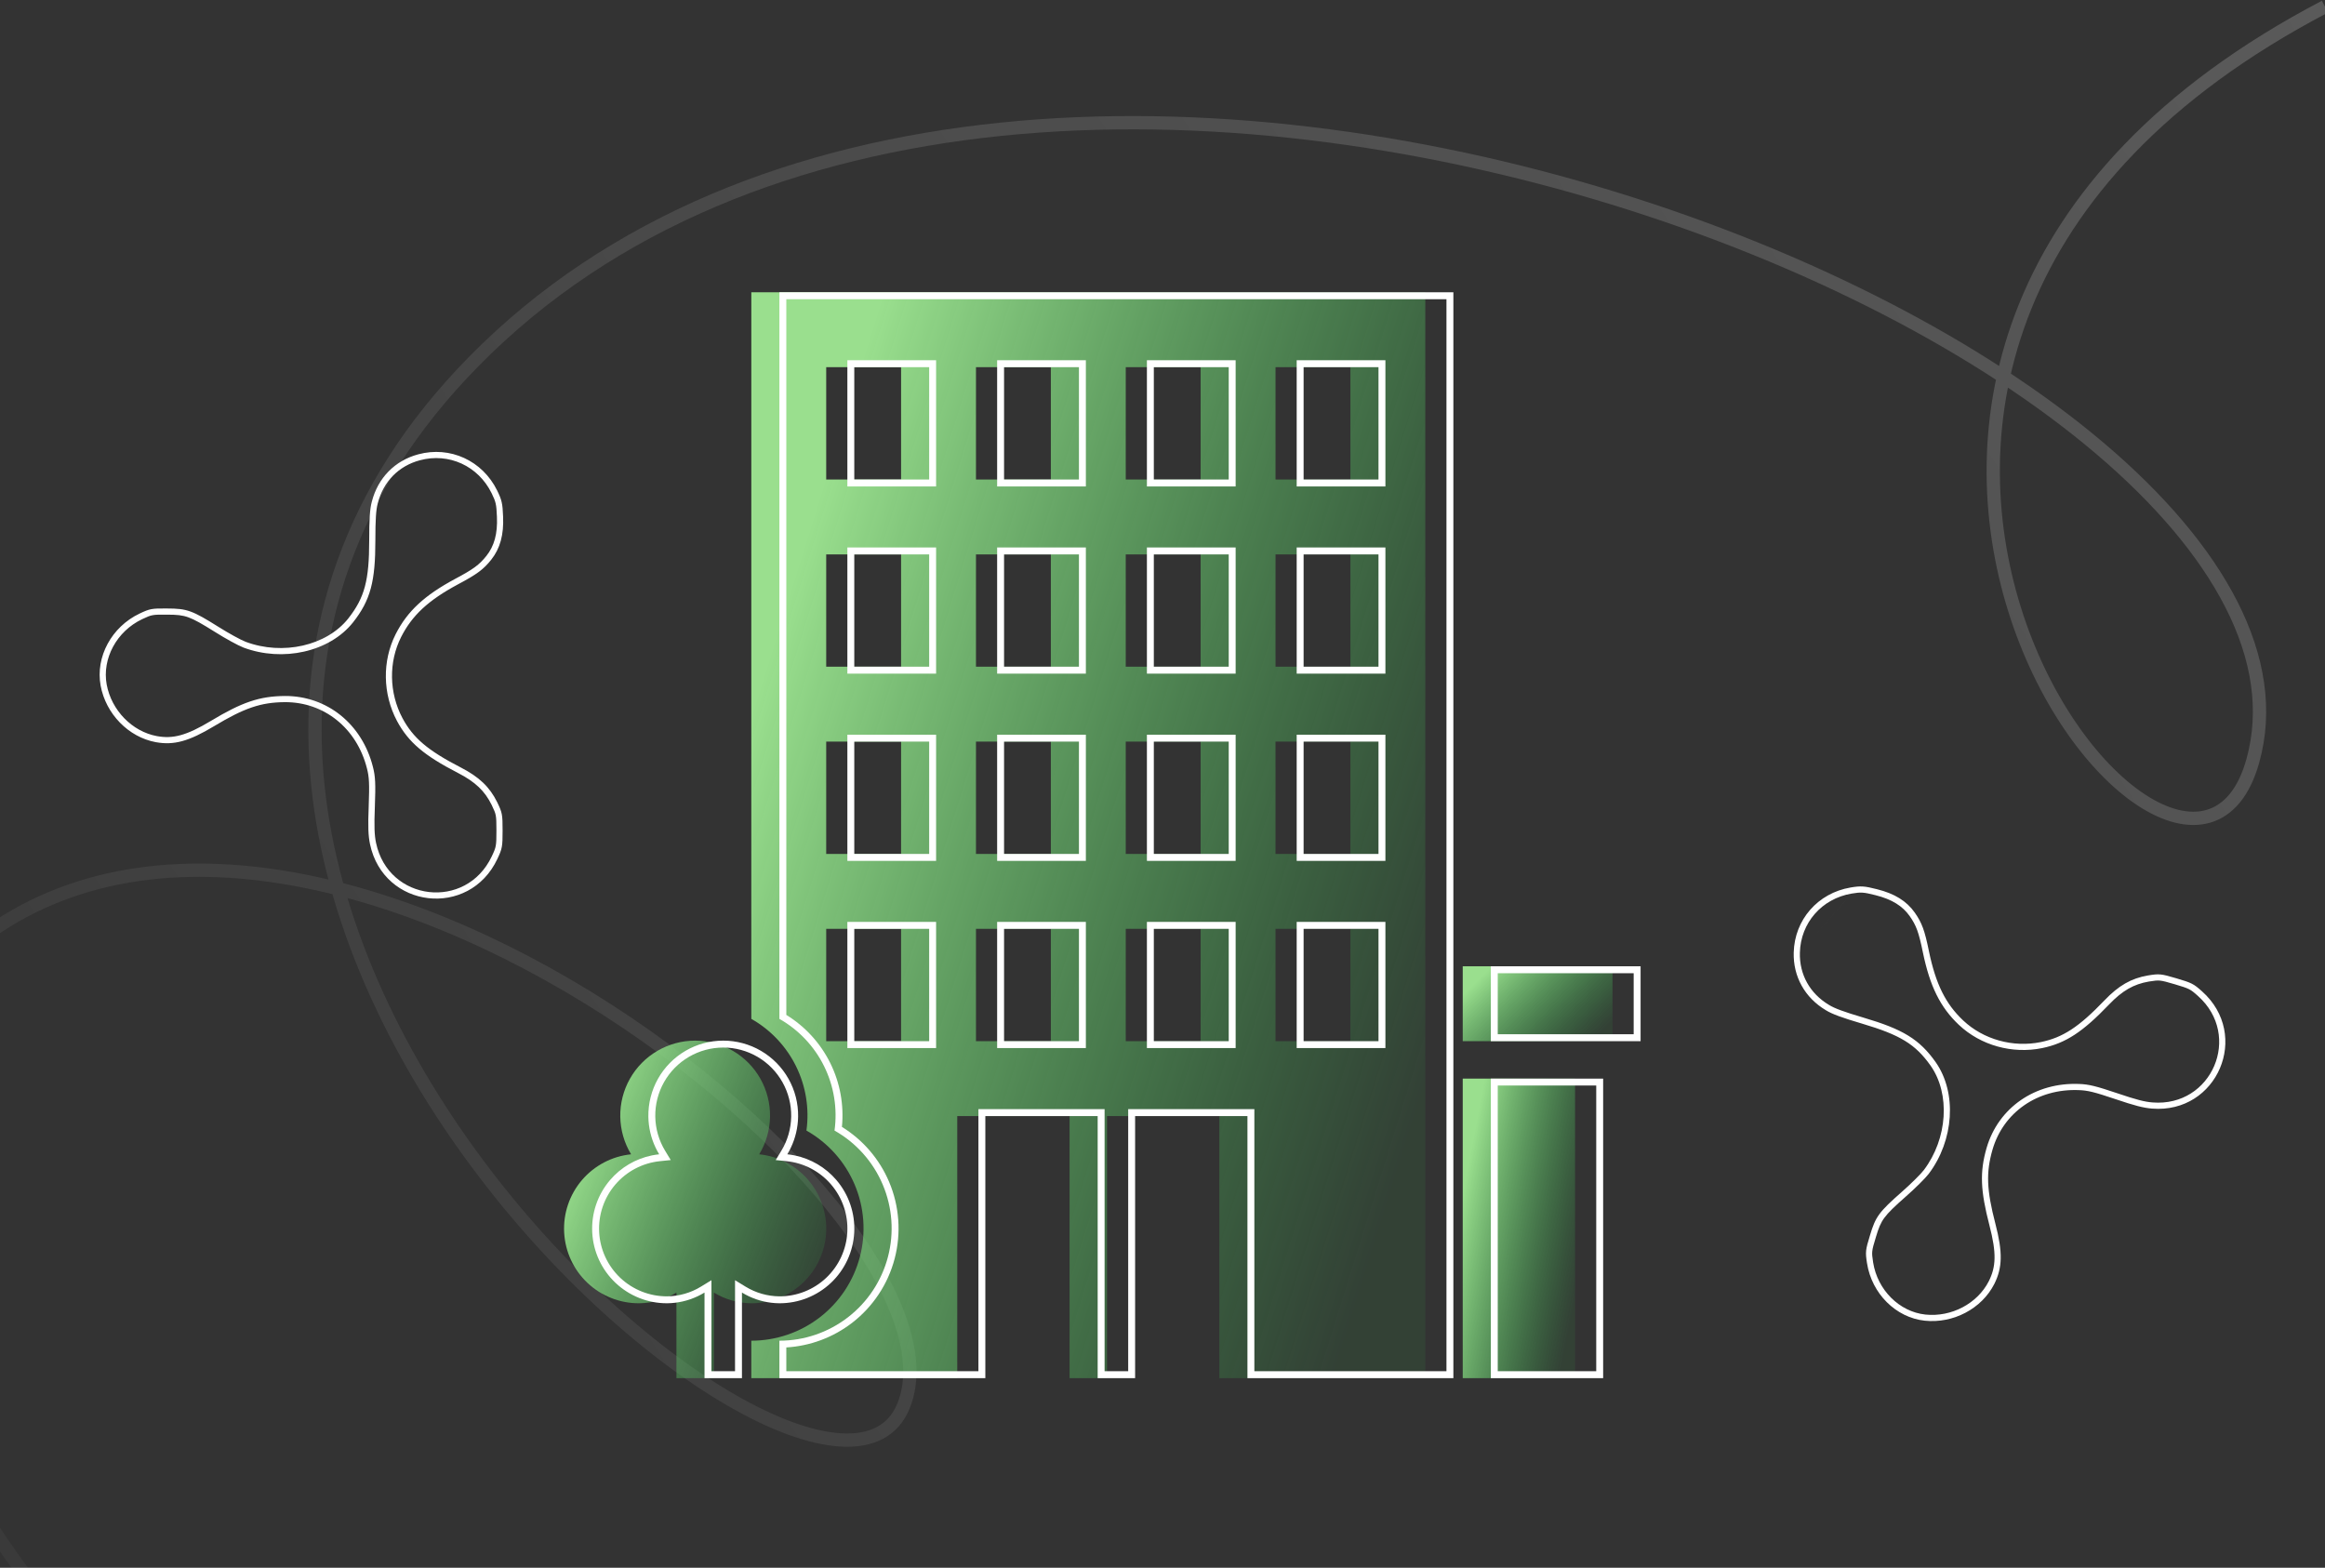
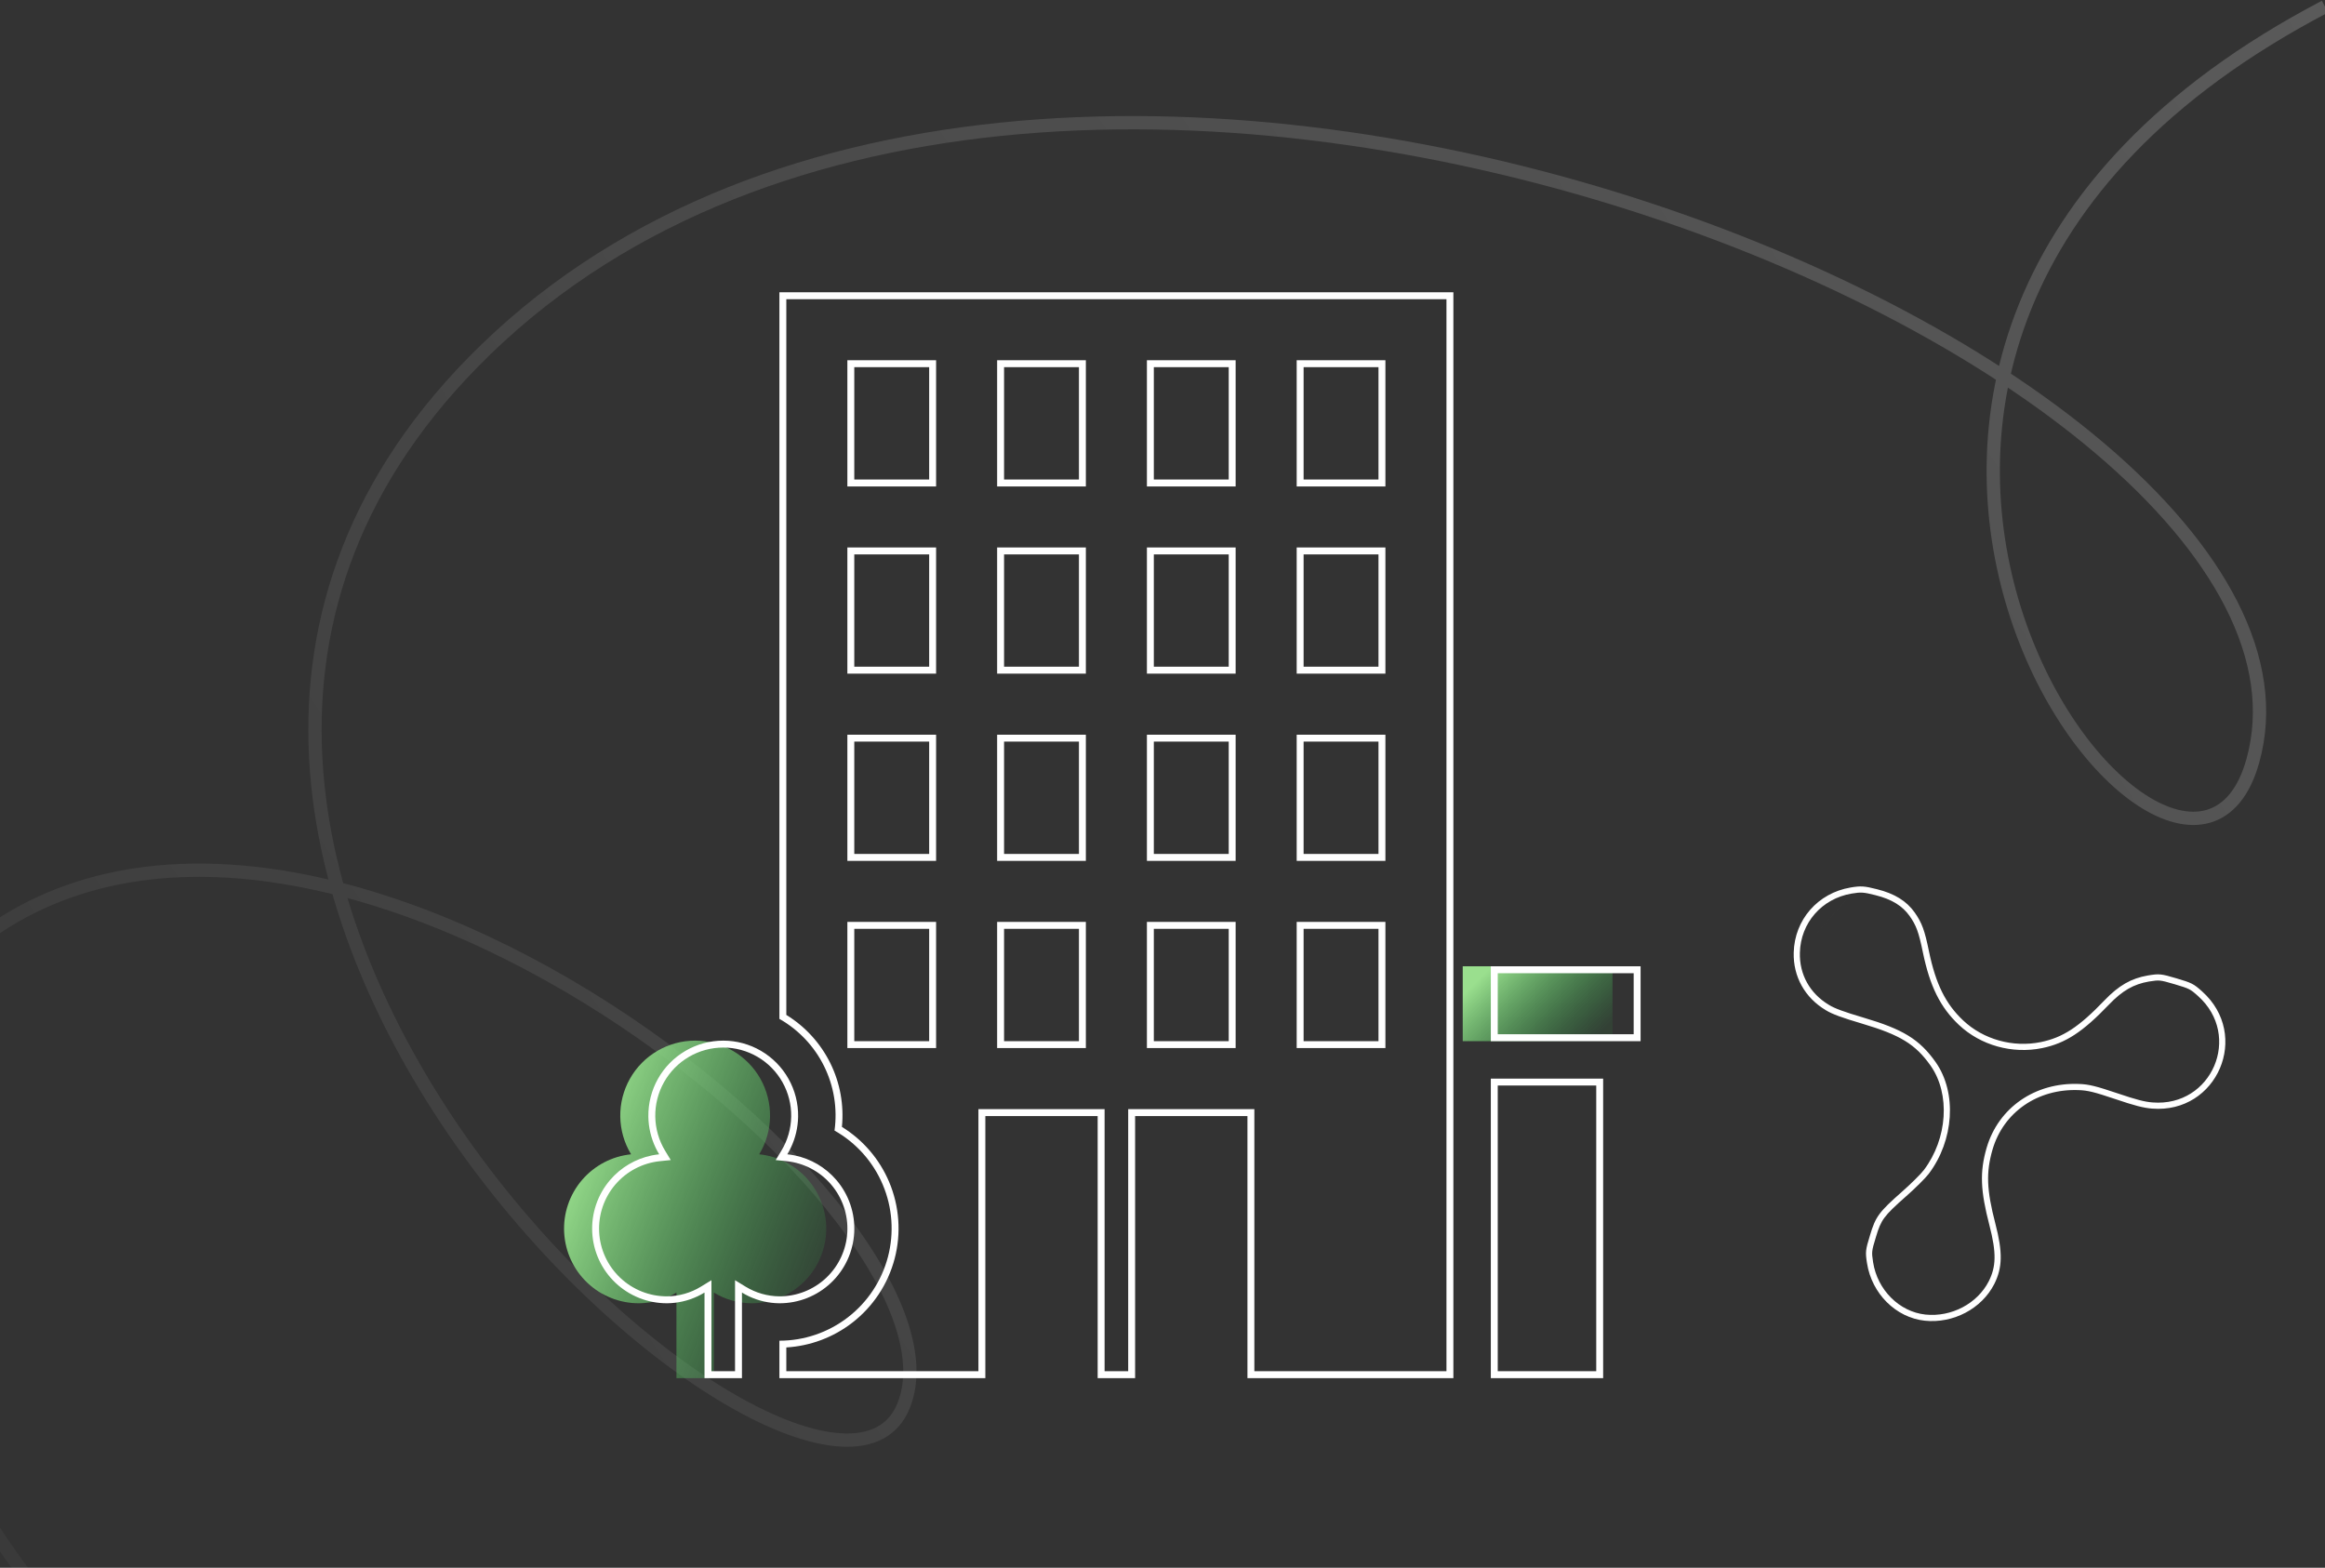
<svg xmlns="http://www.w3.org/2000/svg" width="350" height="236" viewBox="0 0 350 236" fill="none">
  <rect x="0" y="0" width="350" height="236" fill="#333333" stroke="none" />
  <path d="M51.974 354C-3.599 316.562 -18.059 253.747 19.145 247.876C117.756 232.316 132.117 310.064 76.359 289.337C-13.172 256.055 -33.349 173.675 -10.125 147.943C37.93 94.699 148.284 181.211 136.025 211.617C123.766 242.023 -4.595 131.757 71.239 54.497C154.695 -30.528 356.127 53.712 339.13 114.554C328.35 153.141 250.662 52.988 350 1" stroke="url(#paint0_linear_3852_35012)" stroke-opacity="0.2" stroke-width="2" />
  <path d="M113.102 196.188C115.987 196.198 118.766 195.098 120.862 193.116C122.959 191.135 124.214 188.422 124.366 185.541C124.519 182.66 123.559 179.831 121.683 177.638C119.808 175.446 117.161 174.058 114.291 173.763C115.326 172.053 115.888 170.099 115.919 168.1C115.95 166.102 115.449 164.131 114.468 162.39C113.487 160.649 112.06 159.2 110.334 158.192C108.609 157.184 106.646 156.652 104.647 156.652C102.649 156.652 100.686 157.184 98.96 158.192C97.234 159.2 95.808 160.649 94.826 162.39C93.845 164.131 93.344 166.102 93.375 168.1C93.406 170.099 93.968 172.053 95.003 173.763C92.133 174.058 89.487 175.446 87.611 177.638C85.736 179.831 84.775 182.66 84.928 185.541C85.081 188.422 86.335 191.135 88.432 193.116C90.529 195.098 93.307 196.198 96.192 196.188C98.183 196.172 100.131 195.615 101.829 194.576V207.461H107.466V194.576C109.163 195.615 111.112 196.172 113.102 196.188Z" fill="url(#paint1_linear_3852_35012)" />
-   <path d="M220.197 162.368H237.107V207.461H220.197V162.368Z" fill="url(#paint2_linear_3852_35012)" />
  <path d="M220.197 145.46H242.744V156.733H220.197V145.46Z" fill="url(#paint3_linear_3852_35012)" />
-   <path d="M113.102 153.376C116.009 155.026 118.354 157.51 119.833 160.508C121.313 163.506 121.858 166.879 121.399 170.19C124.651 172.026 127.205 174.887 128.66 178.327C130.115 181.767 130.39 185.593 129.443 189.205C128.495 192.818 126.378 196.016 123.422 198.299C120.466 200.582 116.837 201.822 113.102 201.825V207.462H144.103V168.006H161.013V207.462H166.649V168.006H183.559V207.462H214.561V44H113.102V153.376ZM192.014 55.273H203.288V72.183H192.014V55.273ZM192.014 83.456H203.288V100.366H192.014V83.456ZM192.014 111.639H203.288V128.549H192.014V111.639ZM192.014 139.823H203.288V156.732H192.014V139.823ZM169.468 55.273H180.741V72.183H169.468V55.273ZM169.468 83.456H180.741V100.366H169.468V83.456ZM169.468 111.639H180.741V128.549H169.468V111.639ZM169.468 139.823H180.741V156.732H169.468V139.823ZM146.921 55.273H158.195V72.183H146.921V55.273ZM146.921 83.456H158.195V100.366H146.921V83.456ZM146.921 111.639H158.195V128.549H146.921V111.639ZM146.921 139.823H158.195V156.732H146.921V139.823ZM124.375 55.273H135.648V72.183H124.375V55.273ZM124.375 83.456H135.648V100.366H124.375V83.456ZM124.375 111.639H135.648V128.549H124.375V111.639ZM124.375 139.823H135.648V156.732H124.375V139.823Z" fill="url(#paint4_linear_3852_35012)" />
  <path fill-rule="evenodd" clip-rule="evenodd" d="M112.734 195.138C114.167 195.815 115.735 196.175 117.329 196.188C120.214 196.198 122.992 195.098 125.089 193.116C127.186 191.134 128.44 188.422 128.593 185.541C128.746 182.66 127.785 179.831 125.91 177.638C124.278 175.731 122.063 174.432 119.625 173.933C119.26 173.858 118.891 173.801 118.518 173.763C118.712 173.442 118.889 173.113 119.05 172.777C119.745 171.319 120.12 169.724 120.146 168.1C120.177 166.102 119.676 164.131 118.694 162.39C117.713 160.649 116.286 159.2 114.561 158.192C112.835 157.183 110.872 156.652 108.874 156.652C106.875 156.652 104.912 157.183 103.187 158.192C101.461 159.2 100.034 160.649 99.053 162.39C98.072 164.131 97.571 166.102 97.602 168.1C97.627 169.724 98.003 171.319 98.698 172.777C98.858 173.113 99.036 173.442 99.23 173.763C98.856 173.801 98.487 173.858 98.123 173.933C95.684 174.432 93.469 175.731 91.838 177.638C89.962 179.831 89.002 182.66 89.154 185.541C89.307 188.422 90.562 191.134 92.659 193.116C94.755 195.098 97.534 196.198 100.419 196.188C102.013 196.175 103.58 195.815 105.013 195.138C105.369 194.97 105.717 194.783 106.055 194.576V207.461H111.692V194.576C112.03 194.783 112.378 194.97 112.734 195.138ZM110.65 206.419V192.717L112.236 193.687C113.772 194.626 115.534 195.13 117.334 195.146C119.951 195.154 122.471 194.156 124.373 192.359C126.275 190.561 127.414 188.1 127.552 185.486C127.691 182.872 126.819 180.305 125.118 178.316C123.416 176.326 121.015 175.067 118.411 174.799L116.774 174.631L117.626 173.223C118.566 171.671 119.075 169.898 119.104 168.084C119.132 166.27 118.677 164.482 117.786 162.902C116.896 161.322 115.601 160.007 114.035 159.092C112.469 158.177 110.688 157.694 108.874 157.694C107.06 157.694 105.279 158.177 103.713 159.092C102.146 160.007 100.852 161.322 99.961 162.902C99.07 164.482 98.616 166.27 98.644 168.084C98.672 169.898 99.182 171.671 100.121 173.223L100.973 174.631L99.336 174.799C96.732 175.067 94.331 176.326 92.63 178.316C90.928 180.305 90.057 182.872 90.195 185.486C90.334 188.1 91.472 190.561 93.374 192.359C95.276 194.156 97.796 195.154 100.413 195.146C102.214 195.13 103.976 194.626 105.512 193.687L107.098 192.717V206.419H110.65ZM147.288 166.963H166.283V206.42H169.835V166.963H188.829V206.42H217.746V45.042H118.371V152.781C121.216 154.528 123.514 157.046 124.996 160.047C126.464 163.022 127.066 166.345 126.741 169.638C129.907 171.592 132.393 174.484 133.847 177.921C135.392 181.573 135.685 185.634 134.679 189.47C133.673 193.306 131.425 196.7 128.287 199.124C125.424 201.335 121.966 202.624 118.371 202.837V206.42H147.288V166.963ZM148.331 207.462H117.329V201.825C121.064 201.822 124.693 200.582 127.649 198.299C130.606 196.016 132.723 192.818 133.67 189.205C134.618 185.593 134.343 181.767 132.887 178.327C131.432 174.887 128.879 172.026 125.626 170.19C126.086 166.879 125.54 163.506 124.061 160.508C122.582 157.51 120.237 155.026 117.329 153.376V44H218.788V207.462H187.787V168.006H170.877V207.462H165.24V168.006H148.331V207.462ZM195.2 54.231H208.557V73.225H195.2V54.231ZM195.2 82.414H208.557V101.408H195.2V82.414ZM195.2 110.597H208.557V129.592H195.2V110.597ZM195.2 138.78H208.557V157.775H195.2V138.78ZM172.653 54.231H186.011V73.225H172.653V54.231ZM172.653 82.414H186.011V101.408H172.653V82.414ZM172.653 110.597H186.011V129.592H172.653V110.597ZM172.653 138.78H186.011V157.775H172.653V138.78ZM150.107 54.231H163.464V73.225H150.107V54.231ZM150.107 82.414H163.464V101.408H150.107V82.414ZM150.107 110.597H163.464V129.592H150.107V110.597ZM150.107 138.78H163.464V157.775H150.107V138.78ZM127.56 54.231H140.918V73.225H127.56V54.231ZM127.56 82.414H140.918V101.408H127.56V82.414ZM127.56 110.597H140.918V129.592H127.56V110.597ZM127.56 138.78H140.918V157.775H127.56V138.78ZM240.293 163.41H225.467V206.419H240.293V163.41ZM245.929 146.501H225.467V155.69H245.929V146.501ZM196.242 55.273V72.183H207.515V55.273H196.242ZM196.242 83.456V100.366H207.515V83.456H196.242ZM196.242 111.639V128.549H207.515V111.639H196.242ZM196.242 139.823V156.732H207.515V139.823H196.242ZM173.695 55.273V72.183H184.969V55.273H173.695ZM173.695 83.456V100.366H184.969V83.456H173.695ZM173.695 111.639V128.549H184.969V111.639H173.695ZM173.695 139.823V156.732H184.969V139.823H173.695ZM151.149 55.273V72.183H162.422V55.273H151.149ZM151.149 83.456V100.366H162.422V83.456H151.149ZM151.149 111.639V128.549H162.422V111.639H151.149ZM151.149 139.823V156.732H162.422V139.823H151.149ZM128.602 55.273V72.183H139.876V55.273H128.602ZM128.602 83.456V100.366H139.876V83.456H128.602ZM128.602 111.639V128.549H139.876V111.639H128.602ZM128.602 139.823V156.732H139.876V139.823H128.602ZM246.971 145.459V156.732H224.425V145.459H246.971ZM224.425 162.368V207.461H241.335V162.368H224.425Z" fill="white" />
-   <path fill-rule="evenodd" clip-rule="evenodd" d="M63.211 69.285L63.209 69.286C60.017 70.136 57.702 72.493 56.872 75.754L56.869 75.764L56.867 75.774C56.611 76.693 56.506 78.168 56.506 81.353C56.506 84.388 56.334 86.64 55.822 88.553C55.302 90.493 54.446 92.036 53.154 93.679L53.152 93.682C49.606 98.151 42.551 99.695 36.651 97.481L36.647 97.479C35.839 97.172 33.924 96.115 32.394 95.151C30.407 93.906 29.309 93.272 28.354 92.929C27.443 92.602 26.625 92.527 25.15 92.527H25.145L25.14 92.527C23.986 92.515 23.433 92.525 22.98 92.608C22.554 92.686 22.183 92.834 21.411 93.202L21.409 93.203C17.543 95.038 15.353 99.163 16.059 103.037C16.782 106.948 19.899 110.118 23.617 110.811C26.03 111.246 28.034 110.754 31.768 108.509C36.406 105.72 39.06 104.797 42.884 104.771L42.886 104.771C49.254 104.745 54.506 109.012 56.132 115.417C56.515 116.872 56.555 118.036 56.432 121.363L56.432 121.365C56.309 124.449 56.365 125.729 56.61 126.89L56.61 126.89C58.471 135.722 70.172 137.094 74.032 128.908L74.033 128.906C74.4 128.134 74.549 127.76 74.63 127.316C74.717 126.841 74.732 126.251 74.732 125.032C74.732 123.786 74.716 123.208 74.628 122.746C74.546 122.316 74.396 121.96 74.013 121.168C72.985 119.087 71.573 117.711 68.928 116.351L68.927 116.35C63.877 113.745 61.493 111.759 59.763 108.532L59.761 108.529C57.604 104.467 57.519 99.507 59.556 95.478L59.556 95.477C61.319 91.996 63.928 89.605 68.494 87.153L68.498 87.151C71.336 85.644 72.168 84.999 73.234 83.664C74.389 82.205 74.923 80.37 74.807 77.79L74.806 77.783C74.77 76.811 74.722 76.263 74.616 75.799C74.514 75.349 74.349 74.938 74.013 74.255C71.989 70.129 67.557 68.118 63.211 69.285ZM74.846 73.847C75.536 75.254 75.659 75.797 75.733 77.748C75.856 80.489 75.29 82.563 73.959 84.242C72.777 85.723 71.816 86.439 68.933 87.97C64.473 90.365 62.034 92.637 60.383 95.896C58.486 99.649 58.56 104.291 60.581 108.094C62.182 111.081 64.375 112.958 69.352 115.526C72.136 116.958 73.713 118.464 74.846 120.76C75.61 122.341 75.659 122.588 75.659 125.032C75.659 127.427 75.61 127.748 74.871 129.304C70.633 138.291 57.747 136.785 55.702 127.081C55.431 125.797 55.382 124.415 55.505 121.328C55.628 117.995 55.579 116.958 55.234 115.649C53.706 109.625 48.803 105.674 42.89 105.699C39.293 105.723 36.804 106.563 32.246 109.304C28.427 111.6 26.185 112.217 23.45 111.723C19.336 110.958 15.936 107.476 15.147 103.205C14.359 98.884 16.798 94.365 21.011 92.365C22.563 91.624 22.884 91.575 25.15 91.6C28.156 91.6 28.945 91.896 32.887 94.365C34.414 95.328 36.262 96.341 36.977 96.612C42.57 98.711 49.173 97.205 52.425 93.106C54.889 89.97 55.579 87.377 55.579 81.353C55.579 78.192 55.678 76.587 55.973 75.526C56.885 71.945 59.447 69.328 62.971 68.39C67.75 67.106 72.629 69.328 74.846 73.847Z" fill="white" />
  <path fill-rule="evenodd" clip-rule="evenodd" d="M270.951 143.408L270.951 143.41C270.861 146.691 272.456 149.562 275.331 151.274L275.34 151.279L275.348 151.284C276.152 151.787 277.528 152.303 280.567 153.202C283.462 154.059 285.563 154.858 287.243 155.887C288.948 156.931 290.178 158.184 291.382 159.879L291.385 159.883C294.648 164.527 294.13 171.692 290.352 176.694L290.35 176.698C289.828 177.382 288.279 178.91 286.927 180.097C285.18 181.64 284.266 182.507 283.67 183.321C283.101 184.096 282.799 184.854 282.383 186.26L282.382 186.265L282.38 186.27C282.042 187.367 281.896 187.897 281.848 188.352C281.802 188.779 281.838 189.174 281.972 190.014L281.972 190.016C282.632 194.217 285.946 197.468 289.839 197.888C293.772 198.304 297.674 196.227 299.383 192.879C300.478 190.703 300.575 188.656 299.486 184.461C298.134 179.252 298.003 176.46 299.057 172.805L299.058 172.803C300.83 166.721 306.384 162.916 312.956 163.174C314.452 163.22 315.574 163.511 318.713 164.567L318.715 164.568C321.622 165.555 322.859 165.863 324.034 165.957L324.035 165.957C332.98 166.675 337.587 155.911 330.871 149.924L330.869 149.922C330.237 149.355 329.923 149.107 329.523 148.905C329.094 148.689 328.536 148.508 327.373 148.164C326.184 147.812 325.629 147.664 325.164 147.617C324.731 147.574 324.35 147.617 323.486 147.758C321.212 148.151 319.502 149.109 317.459 151.246L317.458 151.247C313.548 155.326 310.98 157.04 307.412 157.779L307.409 157.779C302.924 158.691 298.167 157.371 294.897 154.29L294.896 154.29C292.072 151.625 290.527 148.462 289.476 143.415L289.475 143.411C288.838 140.28 288.458 139.306 287.486 137.914C286.421 136.401 284.822 135.375 282.328 134.757L282.322 134.756L282.322 134.755C281.384 134.516 280.848 134.407 280.377 134.377C279.92 134.347 279.481 134.389 278.735 134.516M288.245 137.381C289.325 138.927 289.737 140.045 290.384 143.226C291.411 148.154 292.889 151.121 295.533 153.615C298.578 156.484 303.027 157.724 307.224 156.87C310.526 156.187 312.935 154.626 316.788 150.605C318.94 148.355 320.822 147.276 323.332 146.844C325.055 146.562 325.304 146.584 327.636 147.274C329.921 147.95 330.213 148.088 331.489 149.232C338.867 155.809 333.794 167.671 323.961 166.882C322.659 166.778 321.326 166.434 318.417 165.446C315.272 164.387 314.269 164.142 312.923 164.101C306.745 163.857 301.593 167.417 299.948 173.062C298.957 176.499 299.055 179.109 300.384 184.228C301.497 188.518 301.453 190.83 300.21 193.298C298.319 197.005 294.039 199.265 289.742 198.811C285.397 198.343 281.775 194.742 281.056 190.16C280.787 188.471 280.831 188.151 281.494 185.997C282.342 183.131 282.847 182.463 286.314 179.401C287.664 178.216 289.151 176.74 289.612 176.135C293.192 171.395 293.618 164.674 290.626 160.416C288.33 157.181 286.051 155.792 280.304 154.091C277.289 153.199 275.786 152.652 274.856 152.071C271.698 150.191 269.924 147.009 270.023 143.384C270.147 138.464 273.644 134.44 278.58 133.601C280.117 133.341 280.67 133.377 282.551 133.857C285.201 134.513 287.019 135.639 288.245 137.381ZM270.951 143.408C271.063 138.937 274.23 135.282 278.734 134.516L270.951 143.408Z" fill="white" />
  <defs>
    <linearGradient id="paint0_linear_3852_35012" x1="0.982" y1="407.696" x2="525.958" y2="61.369" gradientUnits="userSpaceOnUse">
      <stop stop-color="white" stop-opacity="0" />
      <stop offset="0.852" stop-color="white" />
    </linearGradient>
    <linearGradient id="paint1_linear_3852_35012" x1="90.478" y1="162.137" x2="130.573" y2="177.805" gradientUnits="userSpaceOnUse">
      <stop stop-color="#9ADF8E" />
      <stop offset="1" stop-color="#34B24C" stop-opacity="0.11" />
    </linearGradient>
    <linearGradient id="paint2_linear_3852_35012" x1="222.582" y1="167.236" x2="241.702" y2="170.843" gradientUnits="userSpaceOnUse">
      <stop stop-color="#9ADF8E" />
      <stop offset="1" stop-color="#34B24C" stop-opacity="0.11" />
    </linearGradient>
    <linearGradient id="paint3_linear_3852_35012" x1="223.377" y1="146.677" x2="236.498" y2="159.877" gradientUnits="userSpaceOnUse">
      <stop stop-color="#9ADF8E" />
      <stop offset="1" stop-color="#34B24C" stop-opacity="0.11" />
    </linearGradient>
    <linearGradient id="paint4_linear_3852_35012" x1="127.41" y1="61.647" x2="235.658" y2="95.444" gradientUnits="userSpaceOnUse">
      <stop stop-color="#9ADF8E" />
      <stop offset="1" stop-color="#34B24C" stop-opacity="0.11" />
    </linearGradient>
  </defs>
</svg>